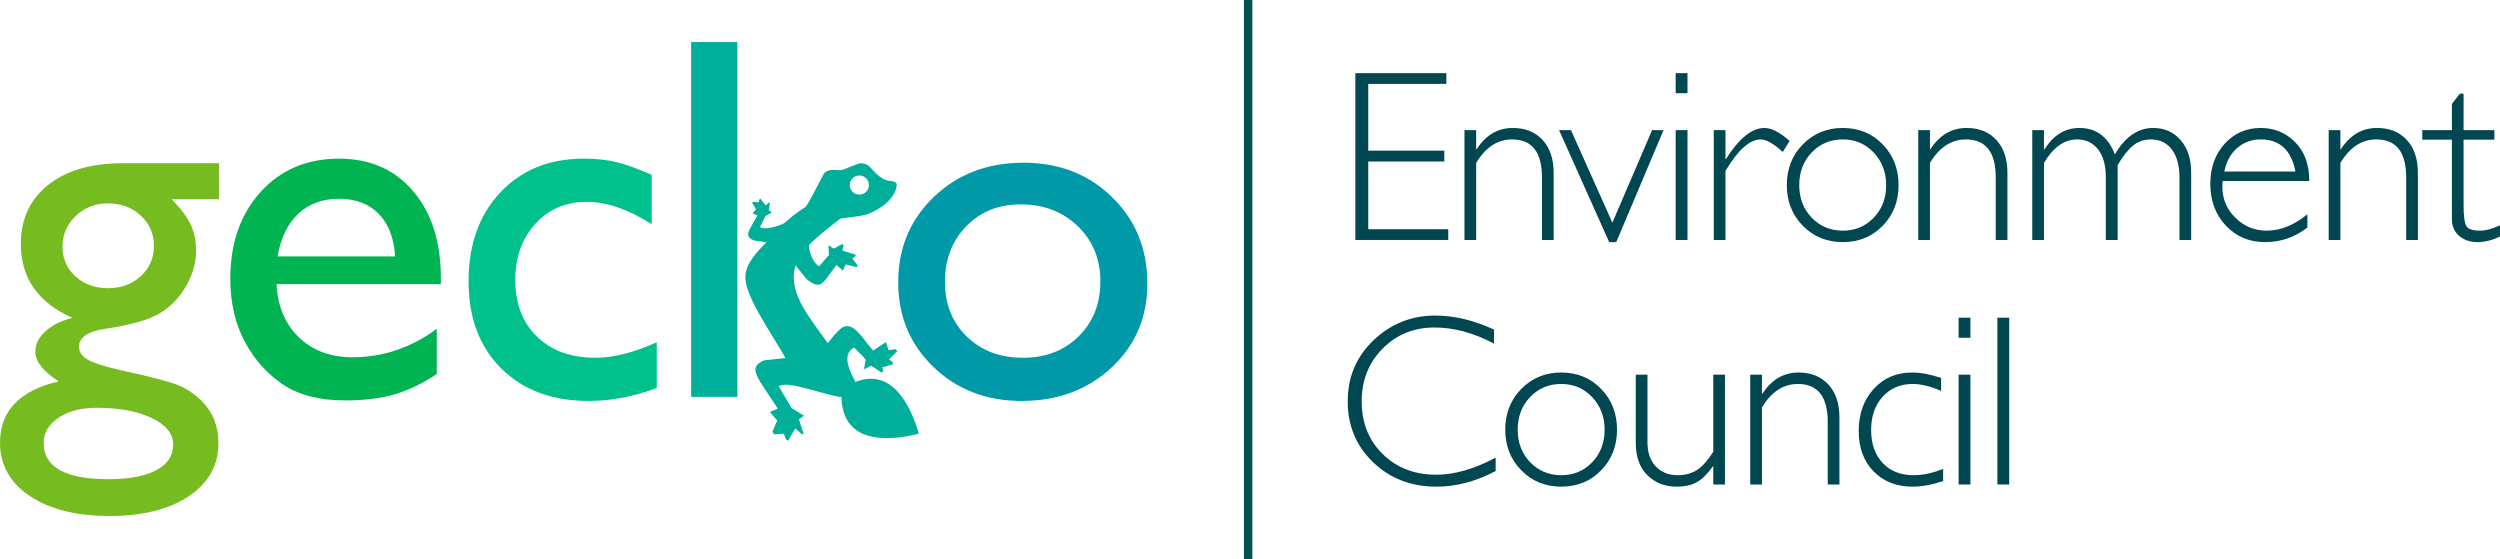
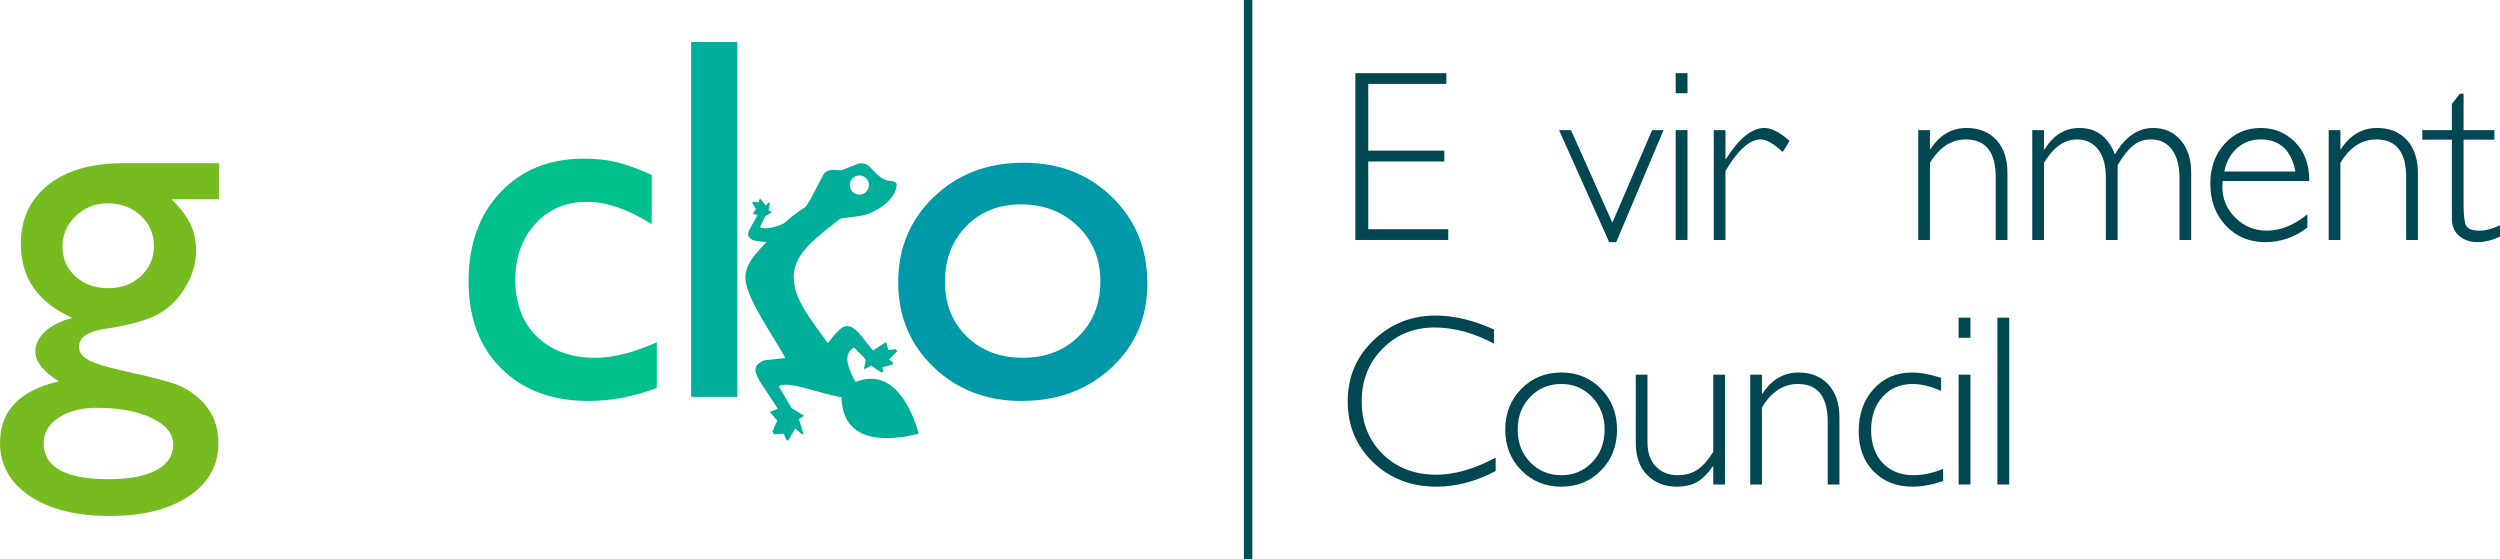
<svg xmlns="http://www.w3.org/2000/svg" id="Layer_1" viewBox="0 0 742.286 166.003">
  <defs>
    <style>.cls-1{fill:none;stroke:#004f51;stroke-miterlimit:10;stroke-width:2.5px;}.cls-2{fill:#76bc21;}.cls-2,.cls-3,.cls-4,.cls-5,.cls-6,.cls-7{stroke-width:0px;}.cls-3{fill:#0099a8;}.cls-4{fill:#004751;}.cls-5{fill:#00c08b;}.cls-6{fill:#00af9a;}.cls-7{fill:#00b451;}</style>
  </defs>
  <path class="cls-4" d="m429.442,21.722v3.191h-23.186v19.818h22.583v3.226h-22.583v20.102h23.753v3.191h-27.582V21.722h27.016Z" />
-   <path class="cls-4" d="m438.296,38.634v5.672h.143c2.718-4.207,6.298-6.311,10.742-6.311,3.687,0,6.63,1.182,8.827,3.545,2.198,2.364,3.298,5.637,3.298,9.821v19.889h-3.475v-18.578c0-7.516-2.955-11.274-8.863-11.274-4.325,0-7.883,2.328-10.672,6.984v22.867h-3.474v-32.617h3.474Z" />
  <path class="cls-4" d="m493.93,38.634l-14.044,33.255h-2.095l-14.883-33.255h3.532l12.298,27.476,11.796-27.476h3.396Z" />
  <path class="cls-4" d="m501.044,21.722v5.957h-3.511v-5.957h3.511Zm0,16.912v32.617h-3.511v-32.617h3.511Z" />
  <path class="cls-4" d="m531.356,41.86l-2.021,3.262c-2.719-2.482-4.904-3.723-6.559-3.723-3.262,0-6.749,3.12-10.459,9.36v20.492h-3.475v-32.617h3.475v8.58h.142c3.9-6.145,7.705-9.218,11.416-9.218,2.127,0,4.621,1.288,7.481,3.864Z" />
-   <path class="cls-4" d="m547.159,37.995c4.727,0,8.668,1.619,11.823,4.857,3.155,3.238,4.733,7.28,4.733,12.125,0,4.822-1.578,8.846-4.733,12.072s-7.097,4.839-11.823,4.839-8.681-1.613-11.859-4.839-4.769-7.25-4.769-12.072c0-4.845,1.59-8.887,4.769-12.125,3.179-3.238,7.132-4.857,11.859-4.857Zm0,30.49c3.663,0,6.724-1.282,9.183-3.847,2.457-2.564,3.687-5.785,3.687-9.661,0-3.852-1.235-7.079-3.705-9.679-2.47-2.6-5.524-3.9-9.164-3.9-3.688,0-6.767,1.289-9.235,3.864-2.471,2.577-3.705,5.814-3.705,9.714,0,3.877,1.234,7.097,3.705,9.661,2.469,2.564,5.548,3.847,9.235,3.847Z" />
  <path class="cls-4" d="m573.026,38.634v5.672h.143c2.718-4.207,6.298-6.311,10.742-6.311,3.687,0,6.63,1.182,8.827,3.545,2.198,2.364,3.298,5.637,3.298,9.821v19.889h-3.475v-18.578c0-7.516-2.955-11.274-8.863-11.274-4.325,0-7.883,2.328-10.672,6.984v22.867h-3.474v-32.617h3.474Z" />
  <path class="cls-4" d="m606.882,38.634v5.743h.142c2.647-4.254,6.11-6.381,10.389-6.381,4.986,0,8.496,2.612,10.529,7.835,3.072-5.223,6.854-7.835,11.345-7.835,3.38,0,6.109,1.205,8.19,3.616,2.08,2.411,3.12,5.614,3.12,9.607v20.031h-3.475v-18.506c0-3.522-.744-6.293-2.233-8.314s-3.581-3.031-6.275-3.031c-2.009,0-3.758.603-5.247,1.808-1.488,1.206-3.025,3.144-4.608,5.814v22.229h-3.51v-18.578c0-3.616-.774-6.399-2.322-8.349-1.549-1.95-3.622-2.925-6.223-2.925-3.781,0-7.055,2.328-9.82,6.984v22.867h-3.475v-32.617h3.475Z" />
  <path class="cls-4" d="m685.663,53.737h-25.703c-.071.567-.106,1.134-.106,1.702,0,3.64,1.299,6.724,3.899,9.253,2.6,2.529,5.673,3.793,9.218,3.793,4.136,0,8.178-1.619,12.125-4.857v3.936c-3.734,2.884-7.918,4.325-12.551,4.325-4.703,0-8.592-1.631-11.664-4.893s-4.608-7.41-4.608-12.444c0-4.774,1.418-8.727,4.254-11.859,2.837-3.131,6.405-4.697,10.707-4.697,4.042,0,7.457,1.413,10.246,4.236,2.789,2.825,4.184,6.66,4.184,11.505Zm-25.242-2.801h21.13c-1.23-6.358-4.668-9.537-10.317-9.537-2.671,0-4.981.833-6.931,2.499-1.95,1.666-3.244,4.012-3.882,7.038Z" />
  <path class="cls-4" d="m694.894,38.634v5.672h.143c2.718-4.207,6.298-6.311,10.742-6.311,3.687,0,6.63,1.182,8.827,3.545,2.198,2.364,3.298,5.637,3.298,9.821v19.889h-3.475v-18.578c0-7.516-2.955-11.274-8.863-11.274-4.325,0-7.883,2.328-10.672,6.984v22.867h-3.474v-32.617h3.474Z" />
  <path class="cls-4" d="m731.473,27.82v10.813h9.148v2.836h-9.148v19.393c0,3.12.254,5.17.763,6.151.508.981,1.873,1.472,4.095,1.472,1.702,0,3.688-.532,5.956-1.596v3.333c-2.293,1.111-4.538,1.667-6.736,1.667-2.15,0-3.947-.615-5.389-1.844-1.441-1.228-2.162-2.93-2.162-5.105v-23.47h-8.793v-2.836h8.793v-7.765l2.375-3.049h1.099Z" />
  <path class="cls-4" d="m443.588,97.84v4.183c-6.004-3.19-11.889-4.786-17.656-4.786-6.146,0-11.286,2.092-15.422,6.275s-6.204,9.407-6.204,15.67c0,6.335,2.079,11.546,6.239,15.634,4.16,4.09,9.467,6.134,15.919,6.134,5.389,0,11.262-1.69,17.62-5.069v3.971c-5.862,3.097-11.712,4.644-17.549,4.644-7.54,0-13.821-2.416-18.844-7.25-5.022-4.833-7.534-10.854-7.534-18.063,0-7.256,2.564-13.318,7.693-18.188,5.129-4.869,11.239-7.303,18.33-7.303,5.577,0,11.38,1.382,17.407,4.148Z" />
  <path class="cls-4" d="m463.562,110.603c4.727,0,8.668,1.619,11.823,4.857,3.155,3.238,4.733,7.28,4.733,12.125,0,4.822-1.578,8.845-4.733,12.072s-7.097,4.839-11.823,4.839-8.681-1.612-11.859-4.839-4.769-7.25-4.769-12.072c0-4.845,1.59-8.887,4.769-12.125,3.179-3.238,7.132-4.857,11.859-4.857Zm0,30.489c3.663,0,6.724-1.281,9.183-3.847,2.457-2.564,3.687-5.784,3.687-9.661,0-3.852-1.235-7.079-3.705-9.679-2.47-2.6-5.524-3.9-9.164-3.9-3.688,0-6.767,1.289-9.235,3.864-2.471,2.577-3.705,5.814-3.705,9.714,0,3.877,1.234,7.096,3.705,9.661,2.469,2.565,5.548,3.847,9.235,3.847Z" />
  <path class="cls-4" d="m508.694,143.858v-5.389h-.142c-1.513,2.175-3.067,3.723-4.662,4.644-1.596.922-3.623,1.382-6.08,1.382-3.499,0-6.394-1.134-8.687-3.403-2.293-2.269-3.438-5.482-3.438-9.643v-20.209h3.474v20.137c0,3.025.827,5.401,2.482,7.126,1.654,1.726,3.805,2.588,6.452,2.588,2.269,0,4.201-.519,5.797-1.56,1.595-1.04,3.196-2.836,4.804-5.389v-22.903h3.475v32.617h-3.475Z" />
  <path class="cls-4" d="m523.143,111.242v5.672h.143c2.718-4.207,6.298-6.311,10.742-6.311,3.687,0,6.63,1.182,8.827,3.545,2.198,2.364,3.298,5.637,3.298,9.821v19.889h-3.475v-18.578c0-7.516-2.955-11.274-8.863-11.274-4.325,0-7.883,2.328-10.672,6.984v22.867h-3.474v-32.617h3.474Z" />
  <path class="cls-4" d="m576.341,112.199v3.864c-3.12-1.371-5.944-2.056-8.474-2.056-3.64,0-6.601,1.265-8.881,3.793-2.281,2.529-3.421,5.814-3.421,9.856,0,4.112,1.14,7.381,3.421,9.803,2.28,2.423,5.336,3.634,9.165,3.634,2.788,0,5.72-.626,8.792-1.879v3.616c-3.262,1.111-6.287,1.666-9.076,1.666-4.774,0-8.633-1.512-11.575-4.537s-4.414-6.996-4.414-11.913c0-5.128,1.483-9.318,4.449-12.568,2.966-3.249,6.754-4.875,11.363-4.875,2.528,0,5.412.532,8.65,1.595Z" />
  <path class="cls-4" d="m585.051,94.33v5.957h-3.511v-5.957h3.511Zm0,16.912v32.617h-3.511v-32.617h3.511Z" />
  <path class="cls-4" d="m596.565,94.33v49.528h-3.511v-49.528h3.511Z" />
  <line class="cls-1" x1="370.59" x2="370.59" y2="166.003" />
  <path class="cls-2" d="m6.184,72.442c0-7.39,2.702-13.234,8.107-17.533,5.404-4.298,12.782-6.447,22.133-6.447h28.58v10.708h-14.026c2.715,2.765,4.6,5.279,5.655,7.541s1.584,4.852,1.584,7.767c0,3.62-1.031,7.177-3.092,10.671-2.062,3.495-4.713,6.172-7.956,8.031-3.243,1.861-8.559,3.344-15.949,4.449-5.178.754-7.767,2.539-7.767,5.354,0,1.609.967,2.929,2.903,3.959,1.934,1.031,5.441,2.099,10.519,3.205,8.496,1.861,13.963,3.318,16.402,4.374,2.438,1.056,4.638,2.564,6.599,4.525,3.318,3.318,4.977,7.49,4.977,12.518,0,6.585-2.929,11.839-8.785,15.76-5.857,3.922-13.687,5.882-23.49,5.882-9.904,0-17.809-1.973-23.716-5.919-5.908-3.947-8.861-9.238-8.861-15.874,0-9.402,5.806-15.458,17.42-18.173-4.626-2.966-6.938-5.907-6.938-8.823,0-2.212.992-4.223,2.979-6.033,1.985-1.81,4.662-3.141,8.031-3.997-10.206-4.524-15.308-11.839-15.308-21.944Zm22.547,48.639c-4.626,0-8.408.98-11.349,2.941s-4.411,4.474-4.411,7.541c0,7.138,6.434,10.708,19.305,10.708,6.082,0,10.795-.894,14.139-2.677,3.343-1.785,5.015-4.311,5.015-7.579,0-3.217-2.111-5.844-6.335-7.88-4.223-2.035-9.678-3.053-16.364-3.053Zm3.243-60.705c-3.721,0-6.888,1.257-9.502,3.771-2.615,2.514-3.921,5.531-3.921,9.049,0,3.57,1.282,6.523,3.846,8.861,2.564,2.338,5.806,3.506,9.728,3.506,3.87,0,7.1-1.194,9.69-3.582,2.589-2.387,3.884-5.366,3.884-8.936,0-3.62-1.308-6.636-3.921-9.049-2.615-2.413-5.882-3.62-9.803-3.62Z" />
-   <path class="cls-7" d="m130.896,84.357h-48.79c.351,6.636,2.576,11.915,6.674,15.836,4.097,3.921,9.389,5.882,15.874,5.882,9.049,0,17.394-2.815,25.036-8.446v13.423c-4.223,2.816-8.408,4.826-12.556,6.033s-9.011,1.81-14.592,1.81c-7.643,0-13.826-1.584-18.551-4.751-4.726-3.167-8.51-7.428-11.349-12.782-2.841-5.354-4.261-11.55-4.261-18.588,0-10.557,2.991-19.141,8.974-25.752,5.982-6.61,13.75-9.916,23.302-9.916,9.2,0,16.54,3.218,22.02,9.652,5.479,6.436,8.22,15.057,8.22,25.865v1.735Zm-48.488-8.22h34.914c-.352-5.479-1.987-9.702-4.902-12.669-2.916-2.966-6.838-4.449-11.764-4.449s-8.962,1.483-12.103,4.449c-3.142,2.967-5.191,7.19-6.146,12.669Z" />
  <path class="cls-5" d="m195.004,101.625v13.574c-6.888,2.564-13.624,3.845-20.21,3.845-10.859,0-19.519-3.217-25.979-9.652-6.461-6.434-9.69-15.056-9.69-25.865,0-10.909,3.141-19.706,9.426-26.393,6.284-6.686,14.554-10.03,24.81-10.03,3.569,0,6.774.34,9.615,1.018,2.84.679,6.346,1.949,10.52,3.808v14.63c-6.938-4.423-13.374-6.636-19.305-6.636-6.184,0-11.262,2.175-15.233,6.523-3.972,4.349-5.957,9.892-5.957,16.628,0,7.088,2.15,12.719,6.448,16.892,4.298,4.173,10.092,6.259,17.382,6.259,5.279,0,11.336-1.533,18.174-4.6Z" />
  <path class="cls-6" d="m205.208,12.491h13.725v105.347h-13.725V12.491Z" />
  <path class="cls-3" d="m303.871,48.311c10.557,0,19.33,3.406,26.318,10.218,6.988,6.813,10.482,15.372,10.482,25.677,0,10.005-3.544,18.313-10.633,24.923-7.088,6.611-16.013,9.916-26.77,9.916-10.406,0-19.105-3.356-26.092-10.067-6.988-6.711-10.482-15.094-10.482-25.149,0-10.154,3.531-18.613,10.595-25.375,7.063-6.761,15.923-10.143,26.582-10.143Zm-.754,12.367c-6.586,0-11.99,2.162-16.213,6.485-4.223,4.324-6.334,9.829-6.334,16.515,0,6.636,2.161,12.054,6.485,16.251,4.323,4.198,9.879,6.297,16.666,6.297,6.736,0,12.254-2.123,16.552-6.372,4.299-4.248,6.448-9.69,6.448-16.326,0-6.585-2.238-12.04-6.711-16.364-4.475-4.323-10.105-6.485-16.892-6.485Z" />
  <path class="cls-6" d="m250.564,56.136s-12.906,3.52-21.539,14.189c-2.075,2.565-7.728,6.932-7.728,11.981,0,5.794,7.566,16.264,11.926,24.008,2.441,4.336,7.42,9.276,12.501,10.62,10.124,2.676,8.937-.186,8.937-.186,0,0,.03-4.192-5.968-10.591-5.739-9.002-13.02-15.991-13.02-23.875,0-8.554,9.411-13.252,19.017-21.658" />
  <path class="cls-6" d="m255.112,128.272c-4.747-2.719-5.315-8.057-5.262-10.823.021-1.126.62-2.171,1.581-2.76,2.36-1.445,7.251-3.656,11.998-.937,6.583,3.771,9.356,15,9.356,15,0,0-11.089,3.29-17.673-.481Z" />
  <path class="cls-6" d="m245.257,102.52l4.513,11.544,4.31-.521c-1.679-3.107-4.384-8.303-.481-10.366,1.731,1.881,2.477,2.302,3.443,3.674-.214,1.401-.317,1.405-.536,2.806,1.194-.591,1.775-.879,2.17-1.074,1.123.736,2.112,1.43,3.061,2.042.165-.138.354-.226.518-.363-.081-.79-.239-.695-.292-1.212,1.813-.394,1.445-.46,3.137-.828-.008-.209-.014-.412-.022-.621-.43-.347-.858-.69-1.092-.879.808-.823,1.607-1.633,2.406-2.446-.138-.203-.275-.405-.412-.608-1.423.191-.78.092-2.17.279-.239-.752-.433-1.365-.761-2.4-1.003.677-2.856,1.885-3.812,2.53-1.258-1.567-.835-.891-2.519-3.107-2.28-3-4.728-5.677-7.435-3.091-2.371,2.265-2.613,3.024-2.998,3.394" />
  <path class="cls-6" d="m231.213,114.694c1.367,2.299,2.663,4.529,3.803,6.446,1.412.9,2.289,1.403,3.701,2.297-.823.593-1.227.882-1.5,1.078.487,1.561.959,2.973,1.36,4.285-.168.038-.294.137-.463.175-.754-.685-1.487-1.34-1.982-1.789-.759,1.292-1.456,2.512-2.164,3.718-.202-.17-.399-.332-.602-.502-.25-.648-.497-1.292-.633-1.645-.97.074-1.926.148-2.884.221-.17-.279-.339-.557-.508-.835.479-1.106.959-2.212,1.428-3.293-.685-.795-1.243-1.442-2.186-2.536.868-.359,1.533-.633,2.36-.975-1.472-2.232-2.947-4.481-4.436-6.723-2.796-4.208-2.9-5.825-.421-7.256.356-.205.75-.377,1.191-.429,1.923-.228,3.87-.406,5.945-.616-.189-.452-.328-.894-.505-1.341l12.229,11.364,5.781,1.74c-7.724-1.172-16.696-5.222-19.515-3.383Z" />
-   <path class="cls-6" d="m243.18,79.077c1.046-1.198,2.067-2.349,2.939-3.349-.039-1.113-.108-1.803-.151-2.915l1.581,1.006c.935-.49,1.764-.958,2.553-1.364.115.12.253.204.368.324-.134.612-.257,1.205-.345,1.606,1.367.446,2.648.854,3.923,1.27-.025.163-.048.321-.073.484-.364.238-.726.475-.924.604.551.705,1.096,1.4,1.64,2.096-.125.148-.249.296-.374.444-1.083-.257-2.167-.515-3.225-.767-.253.571-.458,1.035-.806,1.82-.715-.606-1.263-1.071-1.944-1.648-.94,1.27-1.893,2.544-2.832,3.827-1.763,2.41-2.936,2.624-5.286.927-.337-.244-.668-.518-.933-.837-1.155-1.391-2.284-2.804-3.502-4.308-.246.177-.497.336-.746.504l5.859-9.211.056.036c-1.58,2.303-.61,7.54,2.222,9.451Z" />
  <path class="cls-6" d="m225.653,67.456c.574-1.174,1.123-2.312,1.602-3.291.73-.434,1.192-.674,1.923-1.105l-.961-.612c.136-.81.278-1.541.388-2.221-.101-.025-.182-.08-.282-.105-.371.34-.732.664-.976.887-.556-.703-1.071-1.367-1.59-2.023-.101.084-.199.164-.3.247-.084.335-.167.667-.212.85-.565-.067-1.123-.133-1.681-.199-.072.142-.144.284-.215.426.378.597.757,1.194,1.127,1.778-.321.4-.583.725-1.025,1.275.533.214.941.378,1.449.582-.641,1.135-1.283,2.28-1.933,3.419-1.221,2.14-1.131,2.99.428,3.816.224.119.467.22.726.26,1.129.175,2.267.325,3.481.496-.067.233.486,1.562.426,1.793l10.351-9.528-3.35.915c-2.63,1.741-7.58,3.392-9.373,2.342Z" />
  <path class="cls-6" d="m264.13,53.687c-2.544-.194-4.64-2.824-5.753-4.035-.881-.958-2.218-1.352-3.491-1.079l-4.95,1.94c-2.023.088-3.954-.538-5.277.995-.101.117-3.733,7.125-3.787,7.218-2.871,4.993-3.353,4.587-2.313,4.179-1.969.798-12.934,5.253,11.735,1.868,2.543-.349,5.96-.584,7.791-1.378,8.471-3.674,8.165-8.651,8.165-8.651,0,0,.134-.885-2.12-1.057Zm-8.976,4.106c-1.571,0-2.845-1.274-2.845-2.845s1.274-2.845,2.845-2.845,2.845,1.274,2.845,2.845-1.274,2.845-2.845,2.845Z" />
</svg>